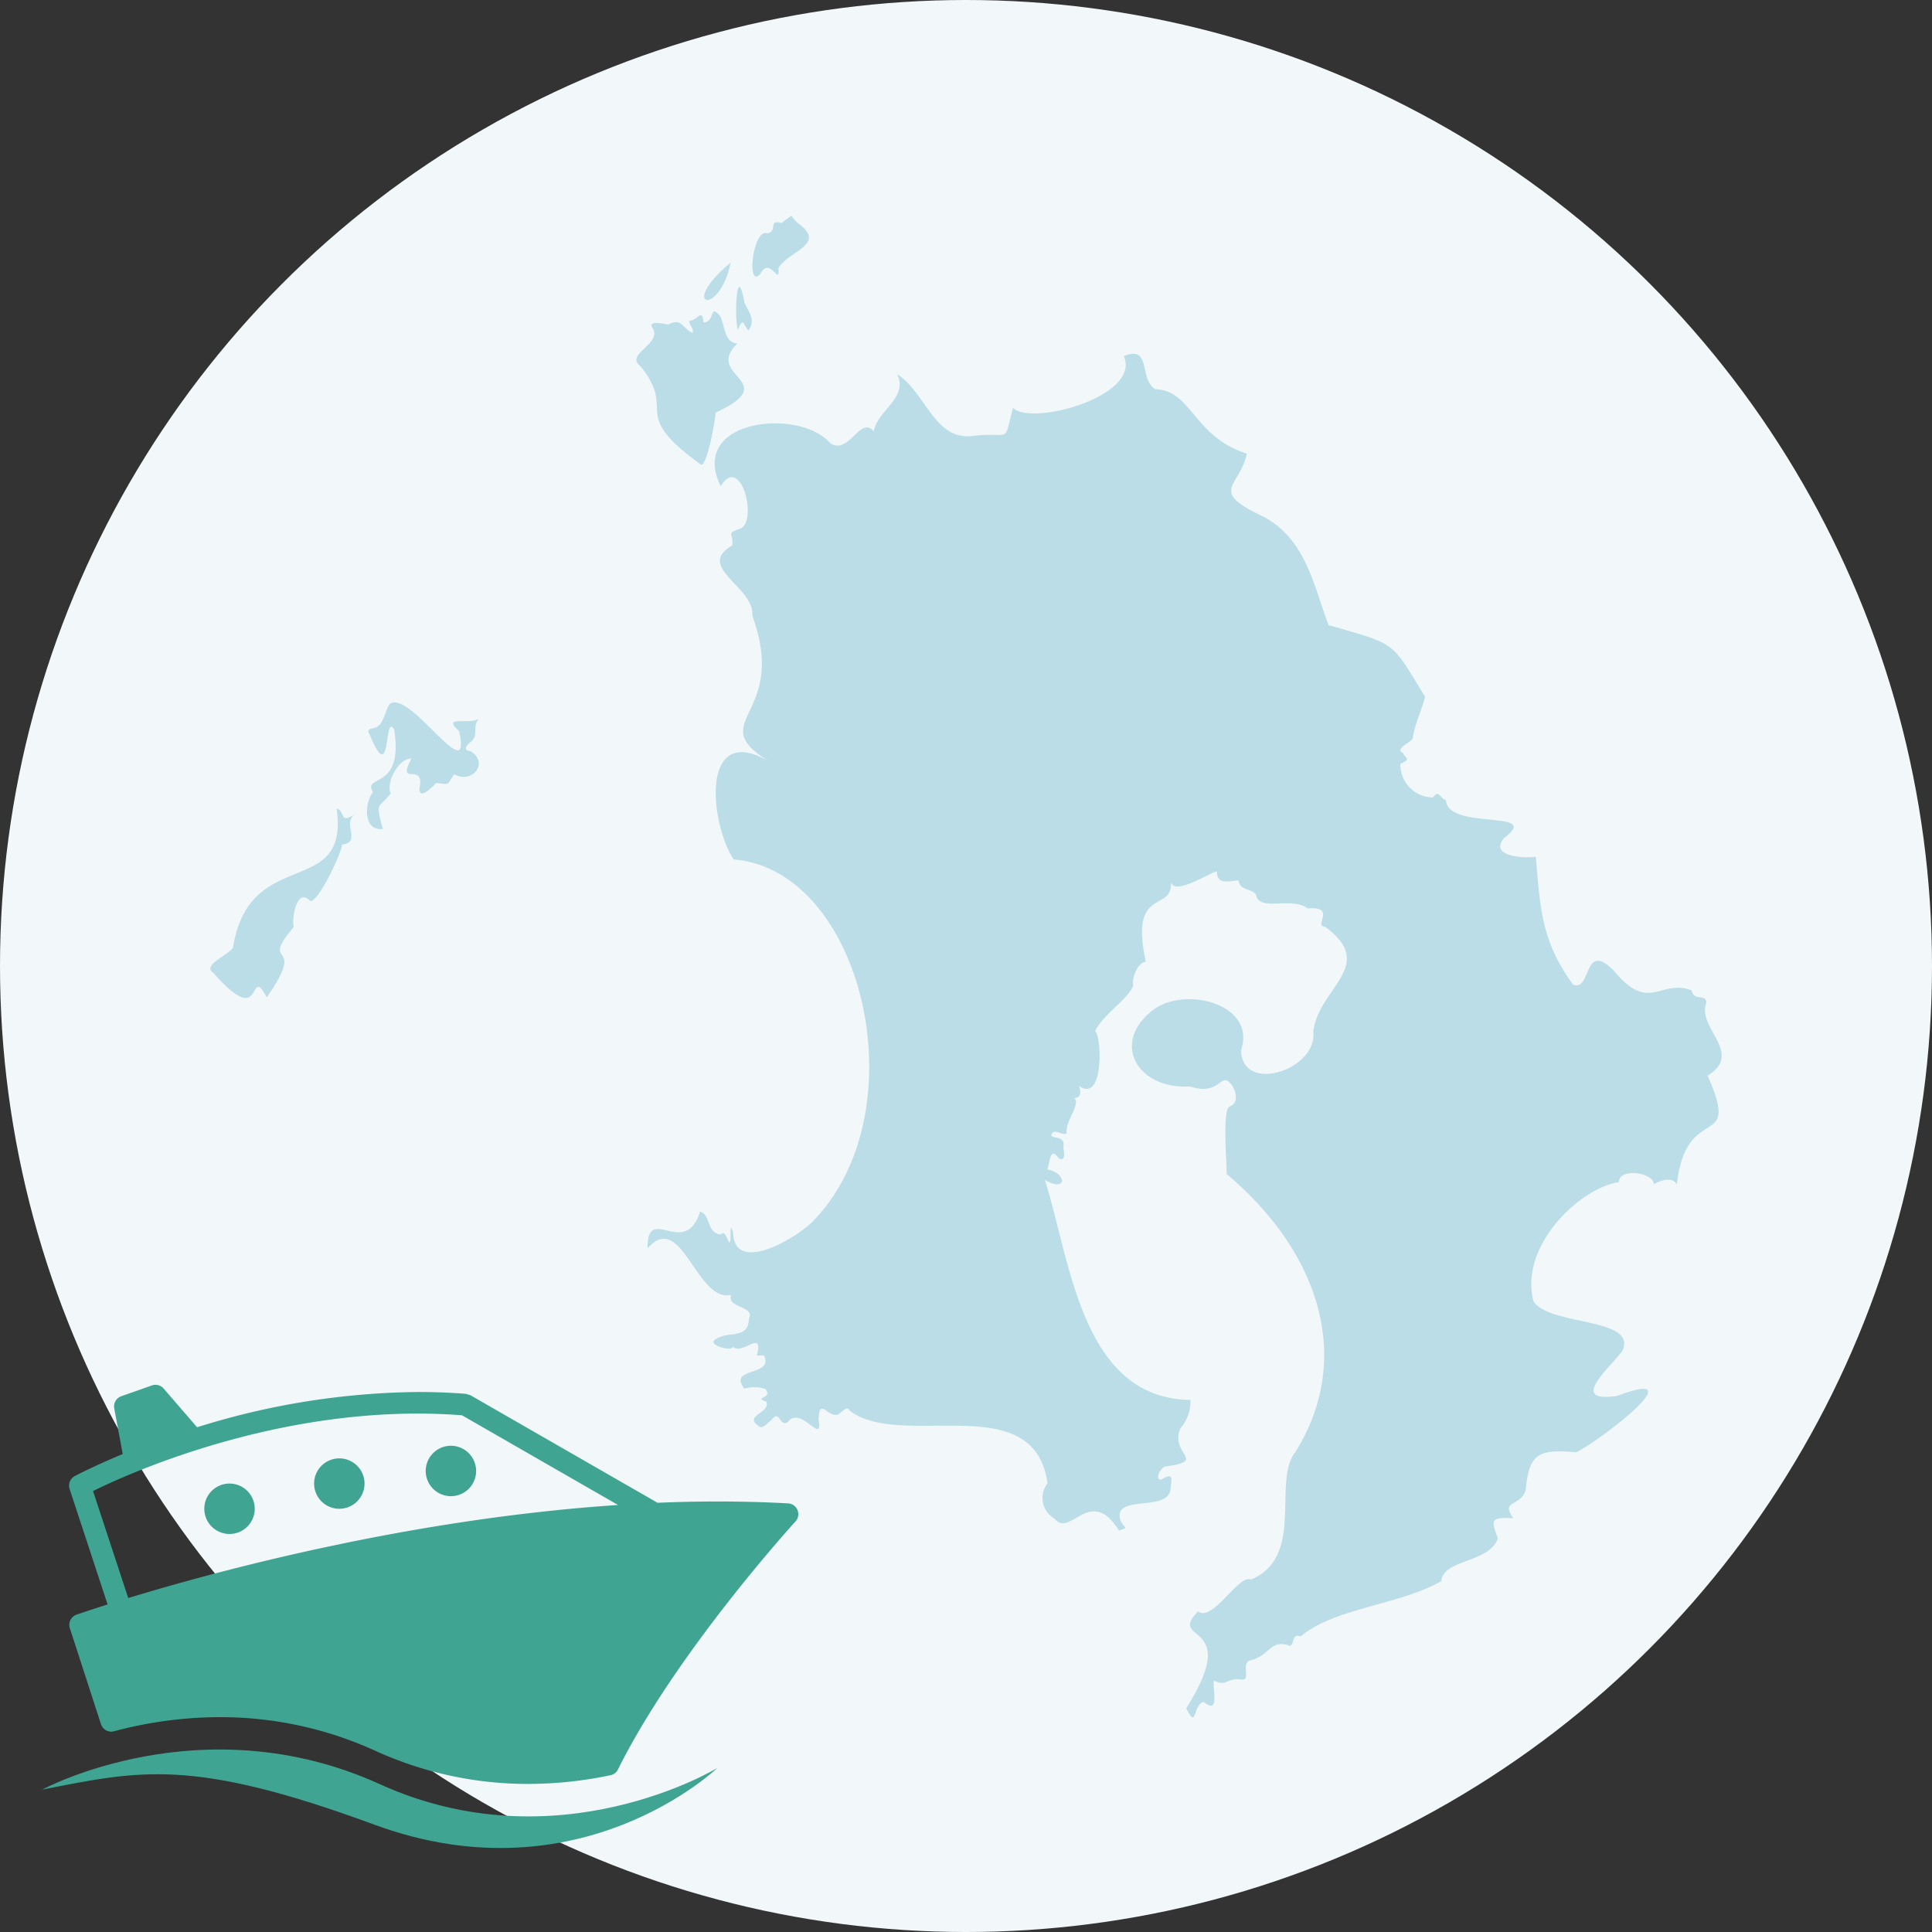
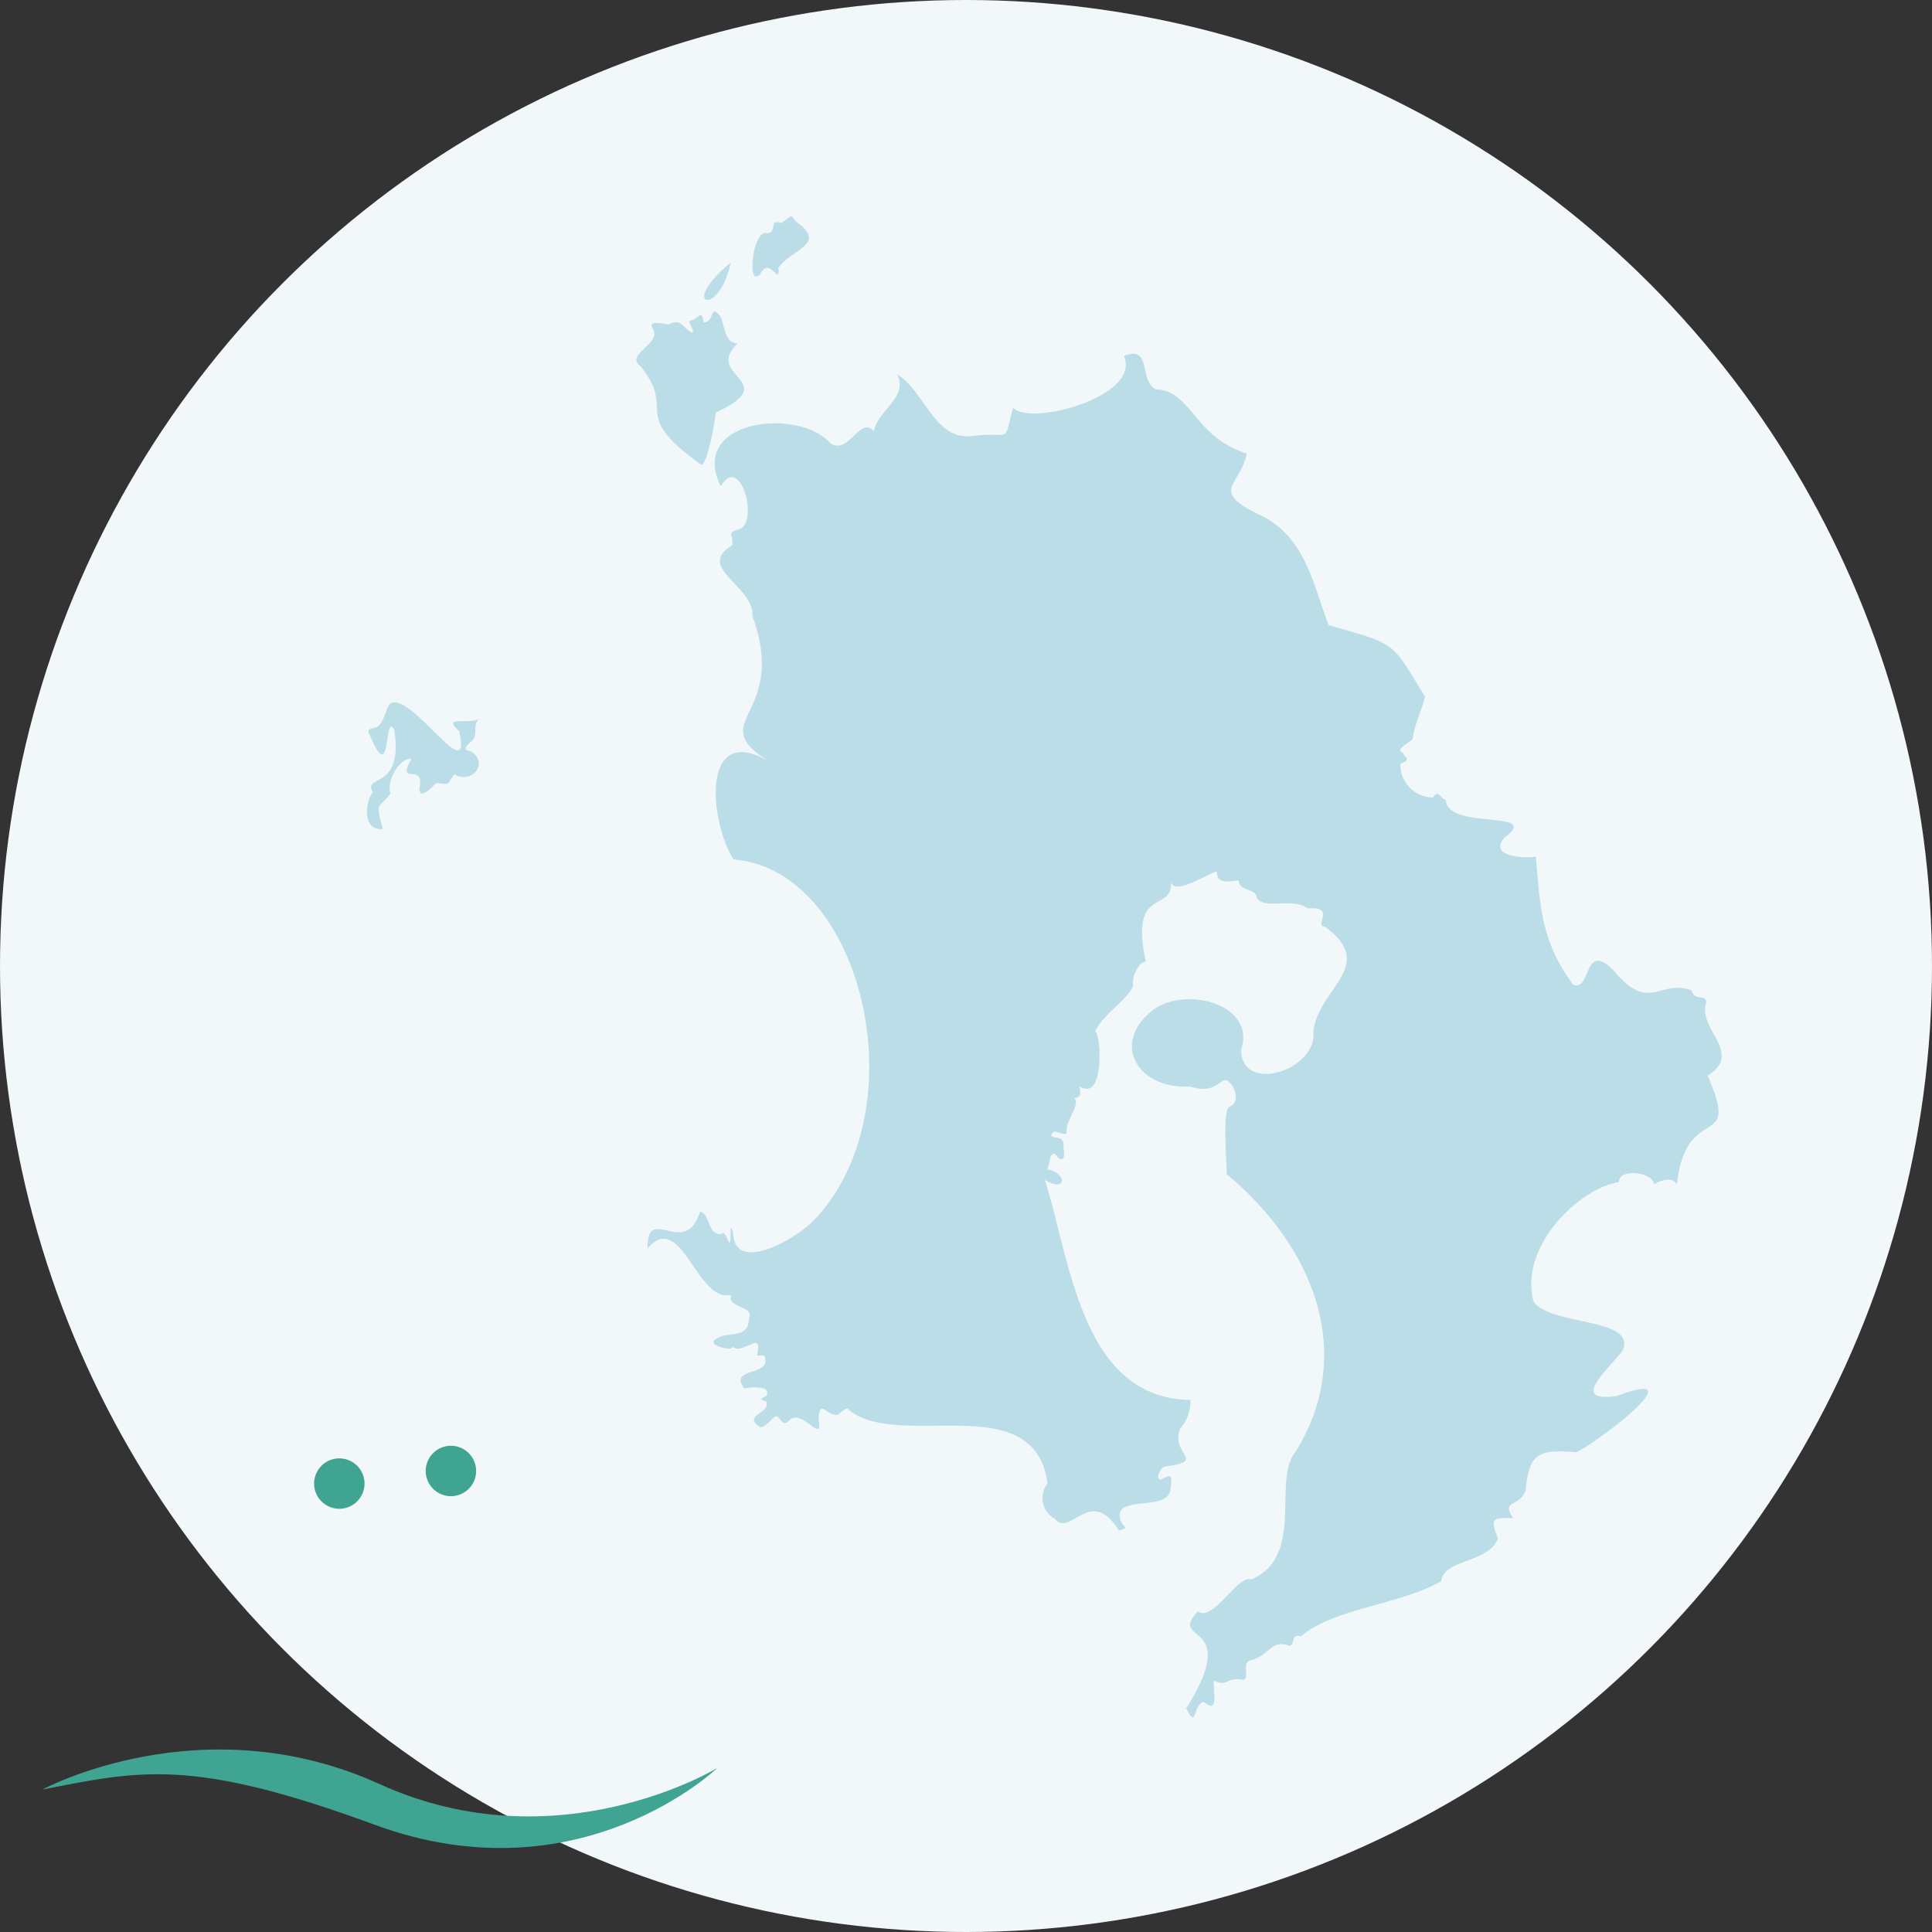
<svg xmlns="http://www.w3.org/2000/svg" width="230" height="230" viewBox="0 0 230 230">
  <rect x="0" y="0" width="230" height="230" fill="#333333" stroke="none" />
  <defs>
    <style>.cls-1{fill:#f2f7f9;}.cls-2{fill:#badde8;fill-rule:evenodd;}.cls-3{fill:#3fa592;}</style>
  </defs>
  <g id="レイヤー_2" data-name="レイヤー 2">
    <g id="コンテンツ">
      <circle class="cls-1" cx="115" cy="115" r="115" />
      <path class="cls-2" d="M95.076,26.617c-1.353-1.017-.208-1.362-2.048-.064-1.647-.515-.366,1.089-1.727,1.218-1.667-.568-2.472,6.568-.832,4.906,1.2-2.391,2.396,1.648,2.208-.802,1.343-2.08,5.728-2.748,2.4-5.258Z" />
      <path class="cls-2" d="M86.981,31.266c-6.379,5.277-1.314,6.554,0,0Z" />
-       <path class="cls-2" d="M88.645,36.107c-.969-5.41-1.255,2.019-.8,3.142.657-1.619.587-.652,1.248.097.871-1.22.151-2.047-.448-3.239Z" />
      <path class="cls-2" d="M85.701,37.582c-1.303-1.493-.519.802-1.952.802-.192-1.8-.597-.285-1.664-.192-.128.51.542.808.384,1.443-1.202-.453-1.271-1.891-2.911-.993-.248-.039-2.375-.558-1.952.288,1.49,2.003-3.372,3.182-1.344,4.681C80.704,49.106,74.694,49.035,83.495,55.343c.706-.083,1.646-5.132,1.695-6.219,8.15-3.777-1.496-4.266,2.592-8.239C86.155,40.805,86.332,38.698,85.701,37.582Z" />
      <path class="cls-2" d="M106.807,44.547c1.35,2.845-2.345,4.276-2.774,6.789-1.671-1.897-2.92,2.873-5.183,1.442C95.184,48.476,81.871,49.902,85.797,57.878c2.416-3.92,4.461,4.152,2.336,5.065-1.809.626-.785.45-.96,1.987-4.459,2.597,2.688,4.891,2.399,8.4,4.424,12.14-6.195,12.448,2.304,17.505-8.53-5.261-7.462,6.947-4.544,11.478,15.51,1.256,22.235,30.175,9.341,43.184-2.328,2.219-9.291,6.136-9.404,1.22-.584-1.833-.03,1.874-.543,1.058-.836-1.892-.512-.359-1.504-.995-1.002-.497-.801-2.315-1.887-2.533-1.768,5.692-6.324-1.093-6.239,4.361,4.062-4.629,5.825,6.509,9.95,5.546-.579,1.604,2.872,1.244,2.111,2.854-.08,2.43-2.352,1.463-3.743,2.308-1.771.79,2.104,1.687,1.792.962,1.096,1.19,3.627-2.088,2.944.93-.249.298.664.107.8.16,1.235,2.544-4.36,1.322-2.335,3.943a4.406,4.406,0,0,1,2.495.033c.98,1.233-1.56.944.128,1.507.529,1.422-2.838,1.619-.864,2.95.481.483,1.589-1.046,1.951-1.186.498-.192.691,1.268,1.472.641,1.604-1.993,4.22,3.017,3.647-.32.152-2.668,1.034-.141,2.336-.545.179-.056,1.147-1.146,1.312-.513,6.111,4.857,22.047-2.805,23.612,8.721a2.808,2.808,0,0,0,.863,4.199c1.833,2.36,4.221-4.085,7.646,1.411,1.453-.485.42-.178.128-1.411-.702-2.967,6.015-.677,6.015-3.687.153-1.167.319-1.852-1.12-.961-.842-0-.031-1.521.512-1.571,5.049-.676.483-1.439,1.759-4.521a4.909,4.909,0,0,0,1.217-3.398c-13.029-.179-14.289-16.681-17.34-26.194,2.657,1.569,2.653-.823.288-1.25.327-.763.315-2.839,1.344-1.347.87.513.669-.702.575-1.25.309-1.604-1.439-.907-1.439-1.539.421-.881,1.206.217,1.856-.192-.328-1.268,1.741-3.481.864-4.168.817-.015.842-.663.576-1.443,3.065,2.111,2.675-6.107,1.92-6.508.942-2.033,3.79-3.66,4.544-5.418-.241-.933.593-2.854,1.503-2.854-2.028-9.105,3.266-5.794,2.975-9.491.422,1.603,4.313-.929,5.471-1.282 0,1.743,1.636,1.091,2.592,1.091.162,1.396,1.936.855,2.144,1.955.651,1.671,4.265-.021,6.078,1.38,3.51-.291.626,2.125,2.08,2.18,6.317,4.641-.876,7.33-1.407,12.504.497,4.531-8.487,7.468-8.607,2.179,1.872-5.429-6.593-7.727-10.526-4.744-5.037,3.966-1.735,9.445,4.447,9.073,3.877,1.243,3.547-2.118,5.055-.066.467.791.737,2.064-.352,2.469-.861.32-.32,6.827-.32,8.176-.04-.305.023-.061-.064-.192,10.784,9.004,15.354,21.722,8.222,33.151-2.773,3.44,1.219,12.434-5.279,15.165-1.459-.694-4.534,5.118-6.302,3.783-3.778,3.909,5.35.85-1.409,11.543,1.315,2.627.768-.448,2.08-.77,1.946,1.611,1.035-1.464,1.216-2.532,1.583.788,1.53-.395,3.263-.128,1.235.19-.096-1.944,1.056-2.276,2.396-.535,2.327-2.588,4.735-1.731.615-.253.169-1.525,1.28-1.123,4.102-3.43,11.582-3.672,16.732-6.574.227-2.647,5.658-2.114,6.75-5.096-.924-2.347-.73-2.513,1.825-2.404-1.532-2.18.767-1.306,1.472-3.302.414-4.369,1.427-4.937,6.015-4.552,2.661-1.224,14.465-10.301,4.863-6.701-5.923.866-.786-3.383.672-5.418,1.714-3.965-8.764-2.898-10.622-5.868-1.717-6.599,5.556-13.483,10.174-14.169-0-1.754,4.159-1.143,4.159.255.893-.502,2.23-.933,2.742.028,1.114-10.09,7.724-3.759,3.66-12.952,4.36-2.725-1.288-5.601-.159-8.688-.007-1.132-1.437-.093-1.751-1.476-3.82-1.395-5.014,2.799-9.276-2.36-3.619-3.645-2.619,2.53-4.815,1.694-3.896-5.252-3.924-9.433-4.455-15.237-1.527.23-5.665-.079-3.723-2.27,4.597-3.429-6.798-.813-6.969-4.464-.73-.199-.837-1.355-1.547-.32a3.907,3.907,0,0,1-3.877-4.002c1.433-.633.486-.649.32-1.314-1.156-.39,1.086-1.366,1.152-1.699.176-1.565,1.105-3.504,1.472-4.969-4.11-6.669-3.234-6.178-11.487-8.527C156.393,69.829,155.513,64.162,150.328,61.468c-6.504-3.06-2.776-3.441-1.892-7.466-6.368-2.005-6.553-7.541-10.91-7.668-1.996-1.261-.389-5.279-3.736-3.946,2.117,4.83-11.129,8.372-13.198,6.158-1.173,4.497-.116,2.791-4.785,3.354C111.224,52.482,110.204,46.697,106.807,44.547Z" />
      <path class="cls-2" d="M56.012,89.425c-1.165-.146-.237-.893.16-1.218.796-.77.049-1.734.8-2.597-1.305.655-4.429-.47-2.304,1.442,1.547,7.079-5.715-4.784-8.19-3.302-.495.34-.71,2.224-1.504,2.725-.365.323-1.54.119-.96.994,2.669,6.451,1.627-2.74,2.912-.642,1.186,7.402-3.832,5.288-2.529,7.47-.986,1.228-1.245,4.66,1.185,4.393-.95-3.401-.488-2.384.929-4.231-.604-1.176.897-4.245,2.462-4.137-1.858,3.468,1.677.231.96,3.559,0,1.566,1.802-.54,2.016-.673,1.805.221,1.151.223,2.143-1.027,2.129,1.208,4.185-1.408,1.92-2.757Z" />
-       <path class="cls-2" d="M42.191,96.991c-1.887,1.103-.98-.356-2.112-.737,1.544,10.925-10.39,4.239-12.348,16.576-.537.865-3.752,2.102-2.337,2.981,6.22,7.135,4.043-1.322,6.367,2.917,5.007-7.193-1.111-3.242,3.199-8.368-.26-1.125.405-4.78,1.952-3.11.937.312,3.807-5.827,3.807-6.701C43.102,100.246,40.7,98.118,42.191,96.991Z" />
      <path class="cls-3" d="M45.216,212.401c-21.214-9.643-40.179.643-40.179.643,11.571-2.25,17.782-3.835,39.536,4.179,24.429,9,40.822-6.75,40.822-6.75S66.431,222.044,45.216,212.401Z" />
      <path class="cls-3" d="M40.395,173.616a3,3,0,1,0,3,2.998A3,3,0,0,0,40.395,173.616Z" />
-       <path class="cls-3" d="M27.324,176.614a3.001,3.001,0,1,0,3,3.001A3.002,3.002,0,0,0,27.324,176.614Z" />
-       <path class="cls-3" d="M94.943,179.773a1.286,1.286,0,0,0-1.119-.798c-2.779-.156-5.57-.226-8.358-.226q-3.599,0-7.188.153L56.006,166.1l-.538-.166c-1.915-.153-3.811-.221-5.678-.221a90.4,90.4,0,0,0-26.327,4.199l-3.98-4.608a1.289,1.289,0,0,0-1.401-.372L14.437,166.218a1.287,1.287,0,0,0-.836,1.446l1.008,5.437c-3.575,1.484-5.678,2.609-5.712,2.624a1.291,1.291,0,0,0-.61,1.534l4.523,13.746c-2.369.751-3.686,1.215-3.7,1.218a1.285,1.285,0,0,0-.795,1.61l3.706,11.428a1.284,1.284,0,0,0,1.555.844,48.804,48.804,0,0,1,12.591-1.682,44.387,44.387,0,0,1,18.516,4.006,43.639,43.639,0,0,0,18.192,3.943,47.728,47.728,0,0,0,9.805-1.037,1.278,1.278,0,0,0,.888-.686c3.467-6.976,8.76-14.386,13.18-20.021,2.21-2.82,4.203-5.201,5.64-6.873.718-.836,1.298-1.494,1.697-1.944.399-.449.614-.683.614-.683A1.287,1.287,0,0,0,94.943,179.773Zm-79.676,10.469L11.075,177.503c3.948-1.949,20.004-9.231,38.715-9.219,1.715,0,3.454.07,5.206.201L73.574,179.165C48.825,180.813,25.863,187.013,15.267,190.242Z" />
      <path class="cls-3" d="M50.681,175.117a3,3,0,1,0,3.001-3.001A3,3,0,0,0,50.681,175.117Z" />
    </g>
  </g>
</svg>